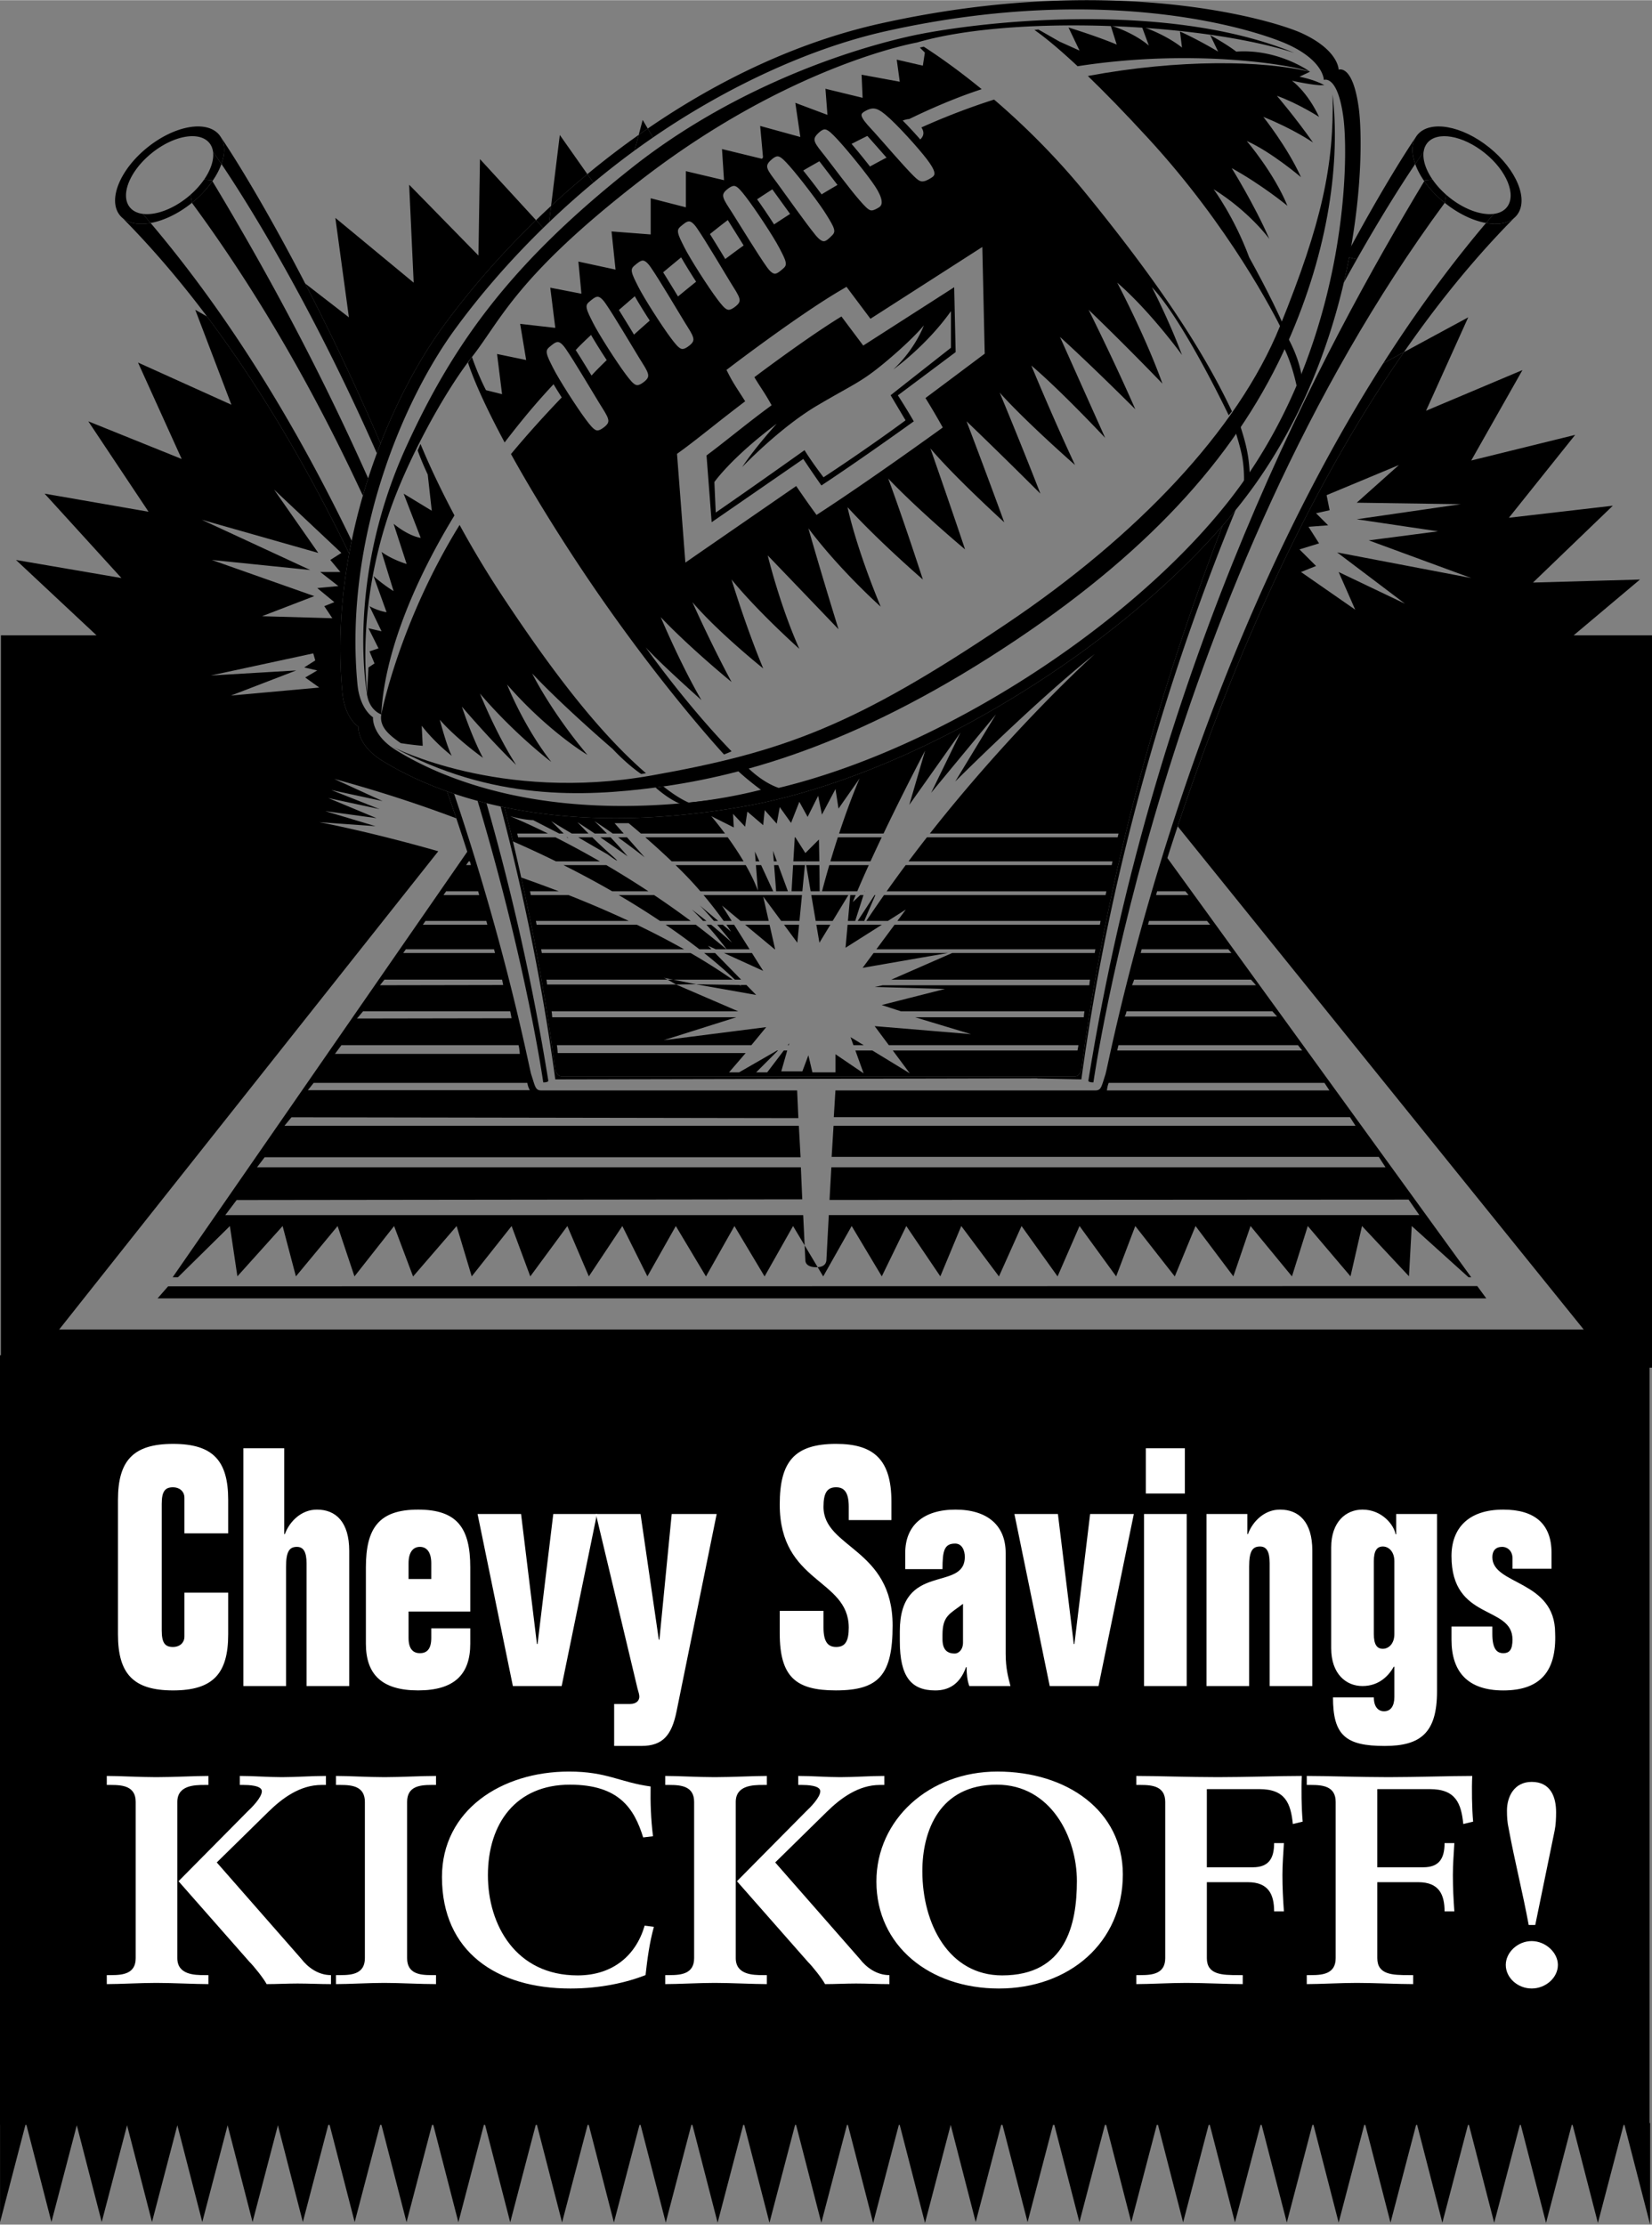
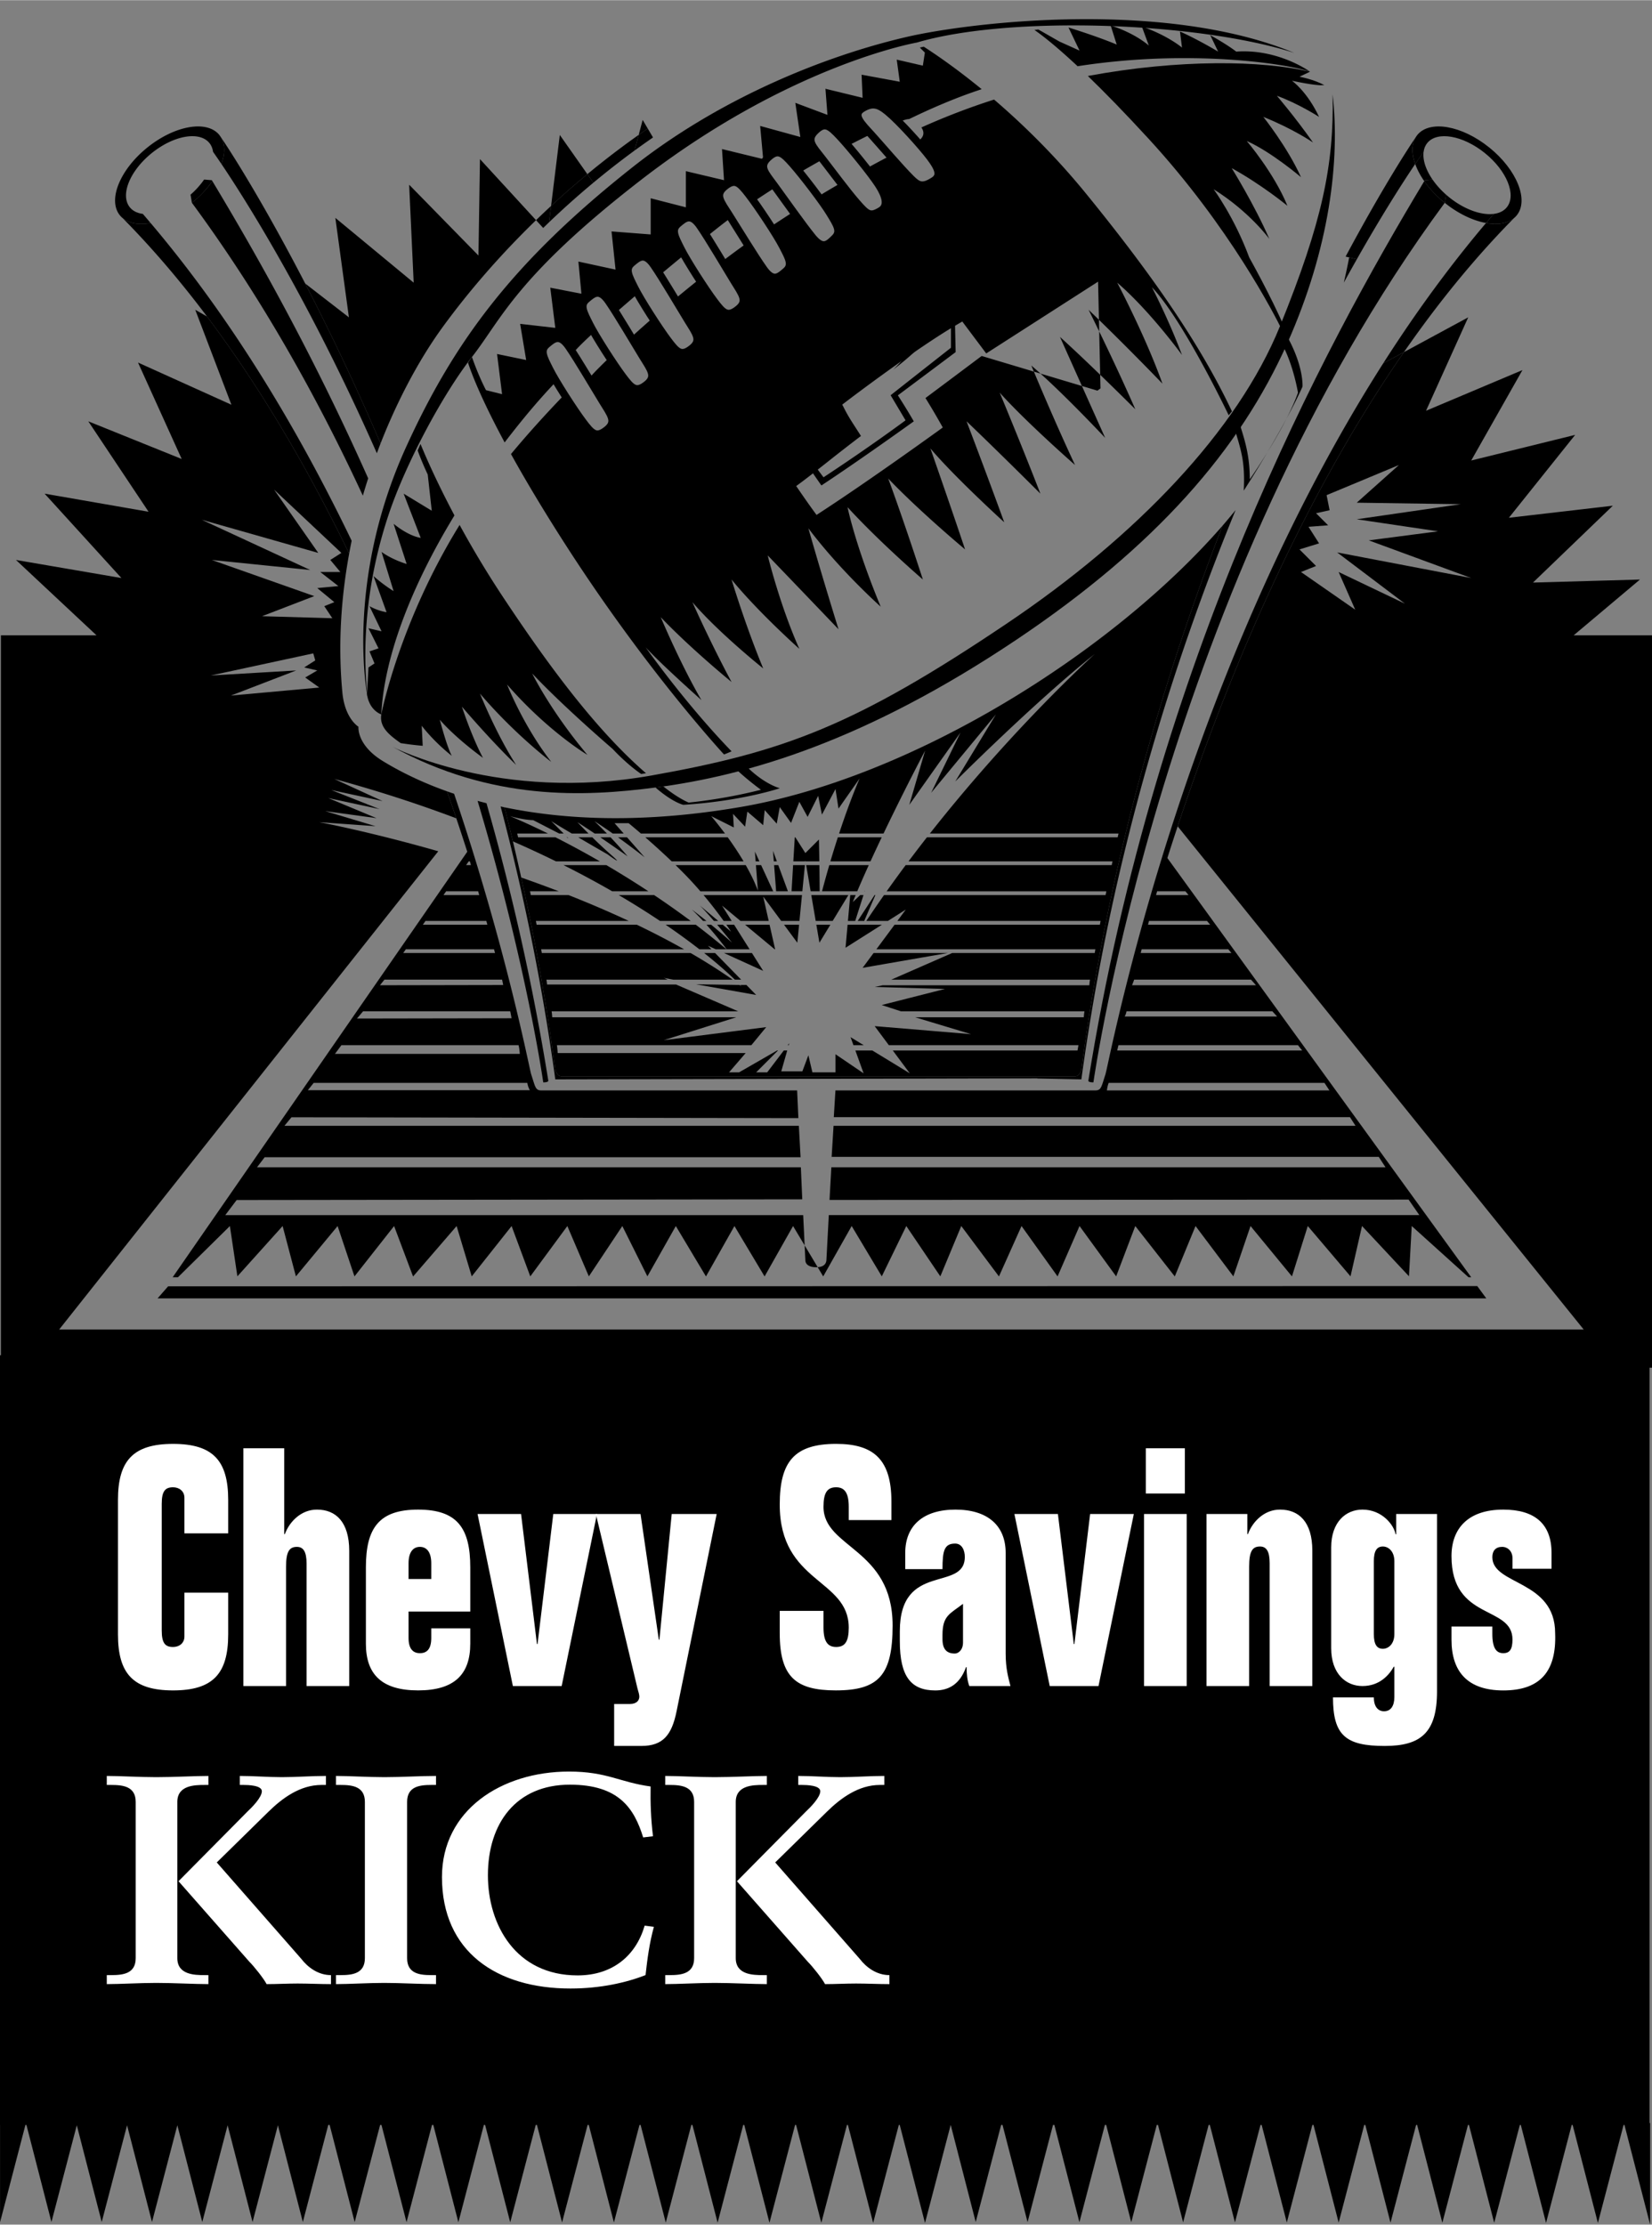
<svg xmlns="http://www.w3.org/2000/svg" width="1857" height="2500" viewBox="0 0 282.729 380.569">
  <rect x="0" y="0" width="282.729" height="380.569" fill="#808080" stroke="none" />
-   <path d="M34.934 30.691l1.316.11.098.162c.687-.984 1.208-1.978 1.549-2.934-.532-.789-1.01-1.481-1.438-2.088.187 1.369-.371 3.075-1.525 4.75zM20.514 36.804zM37.55 23.08c.082.116.174.25.271.393a3.426 3.426 0 0 0-.271-.393zM32.845 34.673l-.238-1.394c-.171.151-.343.302-.525.447-2.608 2.102-5.529 3.11-7.638 2.838.448.517.89 1.038 1.332 1.56 2.215-.397 4.741-1.575 7.069-3.451z" />
  <path d="M25.776 38.125c-.442-.521-.884-1.043-1.332-1.56-.934-.121-1.709-.491-2.227-1.133-1.685-2.091.001-6.244 3.764-9.276 3.764-3.032 8.18-3.795 9.865-1.704.339.421.538.928.614 1.49.428.606.906 1.299 1.438 2.088.623-1.744.639-3.361-.077-4.558a31.437 31.437 0 0 0-.271-.393c-2.105-2.614-7.626-1.66-12.331 2.13s-6.811 8.981-4.706 11.595c.14.173.296.328.464.47 1.116.941 2.834 1.204 4.799.851zM36.349 30.963l-.098-.162-1.316-.11a14.247 14.247 0 0 1-2.328 2.589l.238 1.394a18.302 18.302 0 0 0 3.504-3.711zM244.679 54.112c4.499-5.982 9.309-11.645 14.445-16.838-1.115.941-2.833 1.204-4.799.851-4.974 5.876-9.607 12.05-13.914 18.405a246.427 246.427 0 0 0-3.682 5.602l3.55-1.921a201.087 201.087 0 0 1 4.4-6.099zM242.204 28.03c-.623-1.744-.639-3.361.077-4.558-1.798 2.633-6.261 9.692-11.99 20.399l1.923.454c4.078-7.194 7.557-12.688 9.99-16.295z" />
  <path d="M245.168 30.691l-1.317.11-.097.162c-.688-.984-1.208-1.978-1.55-2.934.532-.789 1.01-1.481 1.438-2.088-.186 1.369.372 3.075 1.526 4.75zM259.588 36.804zM242.552 23.08c-.081.116-.174.25-.271.393a3.19 3.19 0 0 1 .271-.393zM247.258 34.673l.237-1.394c.172.151.344.302.524.447 2.609 2.102 5.529 3.11 7.639 2.838-.447.517-.891 1.038-1.333 1.56-2.214-.397-4.74-1.575-7.067-3.451z" />
  <path d="M254.325 38.125c.442-.521.886-1.043 1.333-1.56.934-.121 1.709-.491 2.227-1.133 1.684-2.091-.001-6.244-3.765-9.276s-8.18-3.795-9.864-1.704c-.339.421-.538.928-.614 1.49-.428.606-.905 1.299-1.438 2.088-.623-1.744-.64-3.361.077-4.558.097-.143.189-.276.271-.393 2.105-2.614 7.627-1.66 12.331 2.13s6.811 8.981 4.705 11.595c-.14.173-.296.328-.464.47-1.115.941-2.833 1.204-4.799.851zM186.271 184.807c11.666-72.398 40.284-125.274 57.483-153.844.902 1.291 2.082 2.565 3.504 3.71-48.096 65.224-60.128 150.478-60.128 150.478-1.031 0-.859-.344-.859-.344z" />
  <path d="M243.754 30.963c.032-.054.064-.109.097-.162l1.317-.11a14.277 14.277 0 0 0 2.327 2.589l-.237 1.394c-1.422-1.145-2.602-2.42-3.504-3.711zM282.314 363.514V231.837H0v131.677h282.314z" />
  <path d="M215.812 363.188h-8.841l4.383 17.009 4.458-17.009zM224.689 363.188h-8.848l4.387 17.022 4.461-17.022zM233.566 363.188h-8.855l4.391 17.036 4.464-17.036zM180.304 363.188h-8.813l4.37 16.953 4.443-16.953zM198.059 363.188h-8.828l4.376 16.981 4.452-16.981zM206.936 363.188h-8.835l4.38 16.995 4.455-16.995zM242.443 363.188h-8.863l4.396 17.05 4.467-17.05zM260.194 363.202l4.401 17.078 4.471-17.065 4.403 17.078 4.471-17.064 4.469 17.34v-17.381H251.32l4.402 17.077 4.472-17.063zM251.32 363.188h-8.87l4.399 17.063 4.471-17.063zM189.182 363.188h-8.821l4.373 16.967 4.448-16.967zM242.446 363.174l-.003.014h.007l-.004-.014zM233.573 363.16l-.007.028h.014l-.007-.028zM224.7 363.147l-.011.041h.022l-.011-.041zM100.652 363.188h-8.841l4.383 17.009 4.458-17.009zM109.529 363.188h-8.848l4.387 17.022 4.461-17.022zM118.406 363.188h-8.856l4.391 17.036 4.465-17.036zM65.144 363.188h-8.813l4.37 16.953 4.443-16.953zM82.898 363.188h-8.827l4.377 16.981 4.45-16.981zM91.775 363.188h-8.834l4.38 16.995 4.454-16.995zM127.283 363.188h-8.863l4.394 17.05 4.469-17.05zM13.142 363.574l4.266 16.554 4.339-16.554 4.266 16.554 4.338-16.554 4.267 16.554 4.338-16.554 4.267 16.554 4.338-16.554 4.267 16.554 4.439-16.94H47.461l-.035-.139-.036.139H4.438l4.365 16.94 4.339-16.554zM145.033 363.202l4.402 17.078 4.471-17.065 4.402 17.078 4.397-16.781 4.282 16.616 4.44-16.94h-8.805l-.036-.139-.036.139h-26.39l4.402 17.077 4.471-17.063z" />
  <path d="M136.16 363.188h-8.87l4.398 17.063 4.472-17.063zM74.021 363.188h-8.82l4.373 16.967 4.447-16.967zM100.666 363.132l-.014.056h.029l-.015-.056zM91.793 363.119l-.018.069h.036l-.018-.069zM4.438 363.188H.009v16.981l4.429-16.981zM199.903 147.981l-.409-.49c-.05.162-.099.327-.148.49h.557zM125.764 167.576h1.079l-4.462-4.555h-1.872c2.572 2.044 4.301 3.631 5.255 4.555zM150.933 158.176h-5.872l-.353 3.943 6.225-3.943zM126.928 168.744c-.12-.087-.243-.171-.363-.258l-7.45-.117 10.296 1.828-1.669-1.711h-1.061c.164.169.247.258.247.258zM145.567 177.416l.496 1.375h1.758l-2.254-1.375zM135.083 178.447l-.261.344h.162l.099-.344zM162.208 163.021h-12.699l-1.879 2.535 14.578-2.535zM130.614 166.072l-1.925-3.051h-4.787l6.712 3.051zM140.239 161.259l1.874-3.083h-2.4l.526 3.083zM136.458 161.259l.301-3.083h-2.58l2.279 3.083zM132.573 162.376h.084l-.951-4.2h-4.192l5.059 4.2zM108.595 25.732l.713-2.686a145.476 145.476 0 0 0-8.785 6.722l1.029 1.462a141.967 141.967 0 0 1 7.043-5.498zM93.97 37.998l.345-2.798c-.872.807-1.73 1.621-2.576 2.44l1.225 1.333c.334-.325.667-.651 1.006-.975zM109.988 20.488l-.679 2.559c.514-.363 1.03-.725 1.55-1.081l-.871-1.478zM95.808 23.066L94.314 35.2a149.723 149.723 0 0 1 6.209-5.432l-4.715-6.702zM91.739 37.64l-9.596-10.448-.258 16.5-11.86-12.117.773 16.758-13.406-11.086 2.321 17.017-7.478-5.785a418.344 418.344 0 0 1 12.896 27.362c3.145-8.037 6.978-14.909 10.652-19.944 4.504-6.173 9.883-12.371 15.956-18.257z" />
  <path d="M111.758 23.492l-.899-1.526c-.52.356-1.036.718-1.55 1.081l-.713 2.686a131.363 131.363 0 0 1 3.162-2.241zM101.552 31.23l-1.029-1.462a149.723 149.723 0 0 0-6.209 5.432l-.345 2.798a145.908 145.908 0 0 1 7.583-6.768zM92.972 185.151c1.031 0 .859-.344.859-.344a408.928 408.928 0 0 0-10.573-47.421 81.68 81.68 0 0 1-1.522-.397c8.404 28.102 11.236 48.162 11.236 48.162zM36.349 30.963c-.903 1.291-2.083 2.565-3.504 3.71 11.807 16.013 21.439 33.232 29.256 50.101.29-1.001.595-1.988.909-2.964-9.49-21.306-19.162-38.389-26.661-50.847zM209.229 89.91c-10.016 25.829-19.533 57.7-24.161 93.179 0 0-.344 1.031-1.031 1.031h-6.499v.367l7.53.148c5.216-38.043 15.634-71.19 26.397-97.398a103.49 103.49 0 0 1-2.236 2.673zM231.426 45.725l.788-1.399-1.312-.31c-.27 1.405-.574 2.843-.915 4.306.487-.888.967-1.753 1.439-2.597zM96.065 184.12c-.688 0-1.031-1.031-1.031-1.031-2.059-15.785-5.087-30.854-8.695-44.996l-.003-.001c-.224-.046-.438-.097-.659-.145 3.836 14.525 7.09 30.144 9.357 46.688l82.503-.172v-.344H96.065v.001zM65.132 75.838a418.213 418.213 0 0 0-12.897-27.36c-6.88-13.296-12.37-22.013-14.414-25.006.716 1.196.7 2.813.077 4.558 2.588 3.837 6.36 9.81 10.778 17.695 4.752 8.481 10.25 19.175 15.822 31.794.209-.562.417-1.126.634-1.679v-.002zM39.691 56.53C35.384 50.174 30.75 44 25.776 38.125c-1.965.354-3.683.091-4.798-.851 5.137 5.193 9.946 10.855 14.445 16.838 9.448 12.563 17.518 26.54 24.336 40.566.134-.734.275-1.466.426-2.192C54.36 80.391 47.57 68.16 39.691 56.53zM227.265 49.649zM142.505 157.532l2.69-4.427h-6.348l.756 4.427h2.902z" />
-   <path d="M232.539 18.425c-1.031-7.562-3.438-6.531-3.438-6.531s.019-3.291-6.188-6.188c-5.157-2.406-32.717-10.491-72.19-1.719-14.24 3.164-27.792 9.687-39.865 17.978l.899 1.526c11.739-8.078 26.141-15.136 39.997-18.215 38.29-8.51 63.806.034 68.808 2.368 6.021 2.81 6.002 6.002 6.002 6.002s2.334-1 3.335 6.336c.482 3.542.645 12.417-1.339 23.48a110.053 110.053 0 0 1-1.296 6.186 105.758 105.758 0 0 1-2.326 8.217c-2.313 7.065-5.584 14.427-10.143 21.497a84.646 84.646 0 0 1-2.236 3.309c-.328.459-.667.919-1.01 1.379-17.133 22.926-53.626 46.743-84.353 51.974-17.602 2.996-31.294 1.966-41.522-.5h-.001c-.234-.057-.461-.116-.692-.174a69.651 69.651 0 0 1-4.092-1.156 66.596 66.596 0 0 1-5.49-2l-.002-.001c-3.026-1.264-5.537-2.597-7.555-3.839-4.335-2.667-4.001-5.669-4.001-5.669s-2.258-1.34-2.667-5.668c-.595-6.295-.38-12.521.411-18.514v-.001a95.226 95.226 0 0 1 1.997-10.49c.257-1.031.528-2.052.813-3.06.433-1.526.897-3.024 1.388-4.491.192-.573.385-1.146.585-1.709l.001-.004c3.232-9.122 7.454-16.906 11.478-22.421 4.279-5.863 9.374-11.751 15.117-17.355l-1.225-1.333c-6.073 5.886-11.452 12.084-15.955 18.256-3.674 5.035-7.507 11.906-10.652 19.942v.002c-.216.553-.424 1.116-.634 1.679a105.71 105.71 0 0 0-2.397 7.255 100.425 100.425 0 0 0-2.342 9.904v.002c-1.39 7.589-1.935 15.628-1.164 23.78.422 4.462 2.75 5.844 2.75 5.844s-.344 3.094 4.125 5.845c2.763 1.7 6.426 3.565 11.042 5.209l.002.001a71.677 71.677 0 0 0 6.743 2.027c.786.195 1.593.383 2.419.561.221.048.436.099.659.145l.003.001c10.246 2.125 23.561 2.815 40.321-.037 29.253-4.979 63.577-26.299 82.568-48.146a99.893 99.893 0 0 0 2.236-2.673 86.876 86.876 0 0 0 3.198-4.184c8.133-11.387 12.77-23.775 15.323-34.731.341-1.463.646-2.9.915-4.306 2.318-12.045 2.158-21.791 1.64-25.59zM115.225 167.576h-.957l1.436.832 3.411-.039-3.89-.793z" />
  <path d="M62.807 118.718a47.19 47.19 0 0 0-.113-1.068c.034.409.072.77.113 1.068zM224.203 12.238s-5.415-3.953-12.634-3.438c0 0-1.354-1.096-4.447-2.814l1.354 2.814s-3.438-2.062-6.531-3.438l.344 2.75s-2.406-2.062-6.875-3.609l1.203 3.266s-2.234-2.062-6.532-3.438l1.031 3.266s-2.75-1.203-8.25-2.922l1.891 3.953-3.438-1.547-3.609-2.062-.674.077c1.278.884 3.636 2.697 7.387 6.205 19.34-3.004 36.03-.379 39.78.937z" />
  <path d="M222.398 13.097l1.805-.859c-8.165-1.921-22.33-2.183-38.025.732 2.799 2.702 6.244 6.217 10.438 10.783 13.798 15.024 21.437 29.901 22.927 32.943.202-.402.31-.629.31-.629-2.321-5.414-6.049-12.032-6.049-12.032-2.578-6.961-6.102-11.688-6.102-11.688 6.188 3.867 9.539 8.508 9.539 8.508-2.578-5.93-6.445-12.117-6.445-12.117 5.156 2.836 9.54 6.445 9.54 6.445-2.321-5.672-6.962-11.086-6.962-11.086 4.125 1.805 9.282 6.188 9.282 6.188-2.32-5.156-6.446-10.313-6.446-10.313 5.156 2.062 8.509 4.383 8.509 4.383-3.094-4.383-6.188-7.992-6.188-7.992 3.61 1.289 7.22 3.609 7.22 3.609-2.062-4.383-4.642-6.188-4.642-6.188 3.61.773 4.899.773 4.899.773.242-.026.451-.026.642-.013-1.766-.995-4.252-1.447-4.252-1.447z" />
  <path d="M172.381 106.601c22.202-14.948 39.446-33.002 46.665-50.791 7.22-17.79 9.282-27.587 9.024-39.705 1.289 11.345-.516 26.298-7.734 42.541-8.112 18.252-22.579 34.825-46.408 50.791-25.782 17.273-45.893 23.204-61.748 25.267-12.276 1.597-27.974 2.32-44.99-6.962 0 0 18.306 9.54 44.345 4.899 22.658-4.038 34.806-8.509 60.846-26.04z" />
  <path d="M100.373 51.153c1.203-1.031 2.234-1.891 3.782.344 1.547 2.234 4.469 7.219 5.844 9.453 1.375 2.234 2.406 3.438.687 4.812-1.826 1.461-2.578.688-4.125-1.375s-4.641-6.875-5.672-8.938-1.719-3.265-.516-4.296m-6.821 7.745c1.203-1.031 2.234-1.891 3.781.344s4.469 7.219 5.844 9.453 2.407 3.438.688 4.813c-1.826 1.46-2.579.688-4.125-1.375-1.547-2.063-4.641-6.876-5.672-8.938s-1.719-3.266-.516-4.297m14.556-13.933c1.204-1.032 2.234-1.892 3.782.344 1.547 2.234 4.468 7.219 5.844 9.453 1.375 2.234 2.406 3.438.688 4.812-1.825 1.461-2.578.688-4.125-1.375-1.547-2.062-4.641-6.875-5.672-8.938s-1.72-3.264-.517-4.296m7.907-6.704c1.203-1.031 2.234-1.891 3.781.344s4.469 7.22 5.844 9.454 2.407 3.438.688 4.812c-1.825 1.461-2.578.688-4.125-1.374s-4.641-6.876-5.672-8.938-1.72-3.267-.516-4.298m18.506 8.094c-1.188 1.05-2.206 1.925-3.786-.285-1.581-2.211-4.579-7.15-5.987-9.363-1.409-2.214-2.459-3.4-.761-4.802 1.803-1.488 2.567-.727 4.146 1.312 1.579 2.039 4.745 6.804 5.808 8.851 1.061 2.046 1.767 3.238.58 4.287m8.373-5.679c-1.114 1.126-2.072 2.067-3.797-.033-1.725-2.101-5.045-6.829-6.599-8.943-1.553-2.114-2.68-3.229-1.079-4.74 1.7-1.604 2.513-.896 4.224 1.033 1.71 1.929 5.188 6.472 6.386 8.443 1.196 1.971 1.98 3.113.865 4.24m7.84-4.649c-1.812 1.108-2.341.675-4.125-1.375s-4.301-5.479-5.914-7.549c-1.614-2.068-2.771-3.15-1.215-4.707 1.653-1.653 2.486-.968 4.252.911 1.765 1.879 5.371 6.321 6.623 8.257 1.253 1.936 1.732 3.636.379 4.463m9.11-5.156c-1.973 1.294-2.75.859-3.952-.344-1.922-1.922-4.946-5.497-6.707-7.442-1.763-1.944-3.458-3.492-1.559-4.604 1.733-1.017 2.765-.673 4.307.596 1.992 1.637 5.822 5.908 7.215 7.747 1.391 1.837 2.021 3.177.696 4.047" fill="none" stroke="#000" stroke-width="1.3" stroke-linecap="round" stroke-linejoin="round" />
  <path d="M68.574 127.111c.677.104 2.224.33 3.771.459l-.172-3.438s1.891 2.578 5.157 5.157c0 0-.688-1.031-2.062-6.188 0 0 2.234 2.75 7.391 6.532 0 0-1.718-3.094-3.609-8.767 0 0 4.812 5.673 9.281 9.97-3.438-5.329-6.188-12.204-6.188-12.204 6.016 7.047 12.204 11.688 12.204 11.688-4.812-6.188-7.563-13.235-7.563-13.235 7.047 8.078 13.75 12.032 13.75 12.032-6.359-7.563-9.453-13.923-9.453-13.923 5.328 5.672 13.751 12.892 13.751 12.892 2.75 2.922 4.898 4.297 4.898 4.297.281-.04.555-.081.827-.122-8.355-7.233-16.426-18.008-24.46-30.13a168.352 168.352 0 0 1-7.439-12.348c-10.391 16.814-13.401 32.415-13.401 32.415-.377 2.253 1.554 3.654 3.317 4.913z" />
-   <path d="M71.969 75.927a36.69 36.69 0 0 0-.483 1.11s.516 1.547 1.719 4.125l.688 6.188-4.812-2.922 2.922 7.562s-1.891-.172-4.641-2.406l2.234 6.875s-2.406-.688-4.297-2.062l2.062 6.703s-1.719-1.031-3.438-2.578l2.234 6.188s-1.375-.172-2.922-1.031l2.063 4.297-2.234-.516 1.719 3.438-1.547.516.86 2.062-1.031.688-.258 4.555c.387 2.836 2.449 3.48 2.449 3.48.447-9.327 4.762-21.321 12.522-34.046-3.191-6.007-5.106-10.499-5.809-12.226zM210.839 70.349c-5.34-11.321-13.431-23.072-24.88-37.142-5.429-6.672-11.004-12.07-15.829-16.201a117.415 117.415 0 0 0-12.441 4.771c.563.837.506 1.629-.693 2.463.891 1.012 1.67 1.943 2.152 2.582 1.392 1.838 2.021 3.179.696 4.048-1.973 1.294-2.75.859-3.952-.344-1.005-1.004-2.311-2.46-3.579-3.899a186.368 186.368 0 0 0-3.998 2.148c.852 1.094 1.597 2.101 2.041 2.788 1.253 1.937 1.731 3.636.379 4.463-1.812 1.108-2.341.675-4.125-1.375-.807-.926-1.761-2.134-2.715-3.37a230.857 230.857 0 0 0-3.846 2.283c.827 1.127 1.551 2.165 1.979 2.871 1.196 1.971 1.98 3.113.865 4.24-1.114 1.126-2.072 2.067-3.797-.033-.854-1.04-2.1-2.725-3.328-4.418a211.11 211.11 0 0 0-3.832 2.503c.842 1.312 1.585 2.535 2.002 3.339 1.062 2.047 1.769 3.239.581 4.288-1.188 1.05-2.206 1.925-3.786-.285-.761-1.064-1.851-2.762-2.934-4.483-.609.436-1.217.874-1.817 1.315-.807.595-1.601 1.189-2.383 1.783.795 1.317 1.525 2.538 2.039 3.374 1.375 2.234 2.407 3.438.688 4.812-1.825 1.461-2.578.688-4.125-1.374-.663-.884-1.609-2.272-2.556-3.733a229.855 229.855 0 0 0-4.115 3.355c.857 1.419 1.653 2.751 2.203 3.644 1.375 2.234 2.406 3.438.688 4.812-1.825 1.461-2.578.688-4.125-1.375-.674-.898-1.641-2.319-2.604-3.807a230.367 230.367 0 0 0-3.677 3.274c.772 1.282 1.482 2.466 1.984 3.282 1.375 2.234 2.406 3.438.687 4.812-1.826 1.461-2.578.688-4.125-1.375-.59-.787-1.408-1.977-2.249-3.261-1.493 1.436-2.498 2.462-2.908 2.917a9.2 9.2 0 0 1-.646.649c.938 1.552 1.823 3.035 2.418 4.002 1.375 2.234 2.407 3.438.688 4.813-1.826 1.46-2.579.688-4.125-1.375-.799-1.066-2.011-2.867-3.139-4.643-3.358 3.483-6.433 6.9-9.148 10.167 2.303 4.158 5.282 9.193 9.129 15.192 12.53 19.541 24.407 32.991 27.329 36.206.871-.332 1.29-.54 1.29-.54-7.992-8.251-14.696-17.79-14.696-17.79 2.578 2.836 9.54 9.023 9.54 9.023-3.609-6.188-6.961-14.18-6.961-14.18 5.157 5.414 12.118 11.086 12.118 11.086-3.609-6.703-6.703-13.664-6.703-13.664 4.383 5.156 12.118 11.344 12.118 11.344-3.094-7.477-5.415-15.212-5.415-15.212 4.641 5.673 11.602 11.86 11.602 11.86-3.351-7.477-5.414-15.985-5.414-15.985 6.445 6.704 12.118 12.634 12.118 12.634-3.352-10.829-5.157-17.274-5.157-17.274 5.415 7.219 12.375 13.407 12.375 13.407-4.383-10.571-5.672-17.017-5.672-17.017 5.414 5.93 12.891 12.375 12.891 12.375-3.609-11.086-5.93-17.273-5.93-17.273 5.414 5.672 13.148 12.117 13.148 12.117-2.32-6.961-5.93-17.273-5.93-17.273 4.125 4.898 12.634 12.633 12.634 12.633-3.095-8.508-6.446-17.274-6.446-17.274 5.931 5.673 12.634 12.376 12.634 12.376-3.094-7.992-6.961-17.274-6.961-17.274 4.641 5.156 12.891 12.376 12.891 12.376-3.867-8.251-7.477-17.017-7.477-17.017 5.156 4.383 12.633 12.375 12.633 12.375a28081.65 28081.65 0 0 1-7.734-17.273c5.414 4.898 12.892 12.375 12.892 12.375-3.61-8.25-7.993-17.016-7.993-17.016 6.703 6.445 12.634 12.633 12.634 12.633-2.836-7.992-7.735-17.274-7.735-17.274 5.673 4.899 11.087 12.376 11.087 12.376-2.32-6.188-5.156-11.602-5.156-11.602 5.414 5.672 13.148 21.914 13.148 21.914.186-.219.371-.443.556-.669zm-42.832-9.476l-5.71 4.277-3.91 2.92c.868 1.4 1.674 2.756 2.397 4.036l.566 1.004-.934.675c-.112.081-11.294 8.159-19.645 13.613l-1.027.671-.721-.992c-.012-.017-1.109-1.528-2.758-3.95l-17.12 11.813-1.849 1.287-.172-2.247-1.204-15.641-.055-.721.586-.424c1.528-1.104 3.459-2.626 5.504-4.237a331.457 331.457 0 0 1 5.577-4.329 97.54 97.54 0 0 0-.787-1.231c-.678-1.045-1.378-2.126-1.919-3.176l-.495-.962.86-.654c.473-.36 11.66-8.861 18.693-12.979 0 0 .993-.581.99-.584l.689.92 3.409 4.545 17.215-11.044s1.934-1.239 1.929-1.237l.052 2.297.344 15.297s.015.663.025.655l-.53.398z" />
+   <path d="M71.969 75.927a36.69 36.69 0 0 0-.483 1.11s.516 1.547 1.719 4.125l.688 6.188-4.812-2.922 2.922 7.562s-1.891-.172-4.641-2.406l2.234 6.875s-2.406-.688-4.297-2.062l2.062 6.703s-1.719-1.031-3.438-2.578l2.234 6.188s-1.375-.172-2.922-1.031l2.063 4.297-2.234-.516 1.719 3.438-1.547.516.86 2.062-1.031.688-.258 4.555c.387 2.836 2.449 3.48 2.449 3.48.447-9.327 4.762-21.321 12.522-34.046-3.191-6.007-5.106-10.499-5.809-12.226zM210.839 70.349c-5.34-11.321-13.431-23.072-24.88-37.142-5.429-6.672-11.004-12.07-15.829-16.201a117.415 117.415 0 0 0-12.441 4.771c.563.837.506 1.629-.693 2.463.891 1.012 1.67 1.943 2.152 2.582 1.392 1.838 2.021 3.179.696 4.048-1.973 1.294-2.75.859-3.952-.344-1.005-1.004-2.311-2.46-3.579-3.899a186.368 186.368 0 0 0-3.998 2.148c.852 1.094 1.597 2.101 2.041 2.788 1.253 1.937 1.731 3.636.379 4.463-1.812 1.108-2.341.675-4.125-1.375-.807-.926-1.761-2.134-2.715-3.37a230.857 230.857 0 0 0-3.846 2.283c.827 1.127 1.551 2.165 1.979 2.871 1.196 1.971 1.98 3.113.865 4.24-1.114 1.126-2.072 2.067-3.797-.033-.854-1.04-2.1-2.725-3.328-4.418a211.11 211.11 0 0 0-3.832 2.503c.842 1.312 1.585 2.535 2.002 3.339 1.062 2.047 1.769 3.239.581 4.288-1.188 1.05-2.206 1.925-3.786-.285-.761-1.064-1.851-2.762-2.934-4.483-.609.436-1.217.874-1.817 1.315-.807.595-1.601 1.189-2.383 1.783.795 1.317 1.525 2.538 2.039 3.374 1.375 2.234 2.407 3.438.688 4.812-1.825 1.461-2.578.688-4.125-1.374-.663-.884-1.609-2.272-2.556-3.733a229.855 229.855 0 0 0-4.115 3.355c.857 1.419 1.653 2.751 2.203 3.644 1.375 2.234 2.406 3.438.688 4.812-1.825 1.461-2.578.688-4.125-1.375-.674-.898-1.641-2.319-2.604-3.807a230.367 230.367 0 0 0-3.677 3.274c.772 1.282 1.482 2.466 1.984 3.282 1.375 2.234 2.406 3.438.687 4.812-1.826 1.461-2.578.688-4.125-1.375-.59-.787-1.408-1.977-2.249-3.261-1.493 1.436-2.498 2.462-2.908 2.917a9.2 9.2 0 0 1-.646.649c.938 1.552 1.823 3.035 2.418 4.002 1.375 2.234 2.407 3.438.688 4.813-1.826 1.46-2.579.688-4.125-1.375-.799-1.066-2.011-2.867-3.139-4.643-3.358 3.483-6.433 6.9-9.148 10.167 2.303 4.158 5.282 9.193 9.129 15.192 12.53 19.541 24.407 32.991 27.329 36.206.871-.332 1.29-.54 1.29-.54-7.992-8.251-14.696-17.79-14.696-17.79 2.578 2.836 9.54 9.023 9.54 9.023-3.609-6.188-6.961-14.18-6.961-14.18 5.157 5.414 12.118 11.086 12.118 11.086-3.609-6.703-6.703-13.664-6.703-13.664 4.383 5.156 12.118 11.344 12.118 11.344-3.094-7.477-5.415-15.212-5.415-15.212 4.641 5.673 11.602 11.86 11.602 11.86-3.351-7.477-5.414-15.985-5.414-15.985 6.445 6.704 12.118 12.634 12.118 12.634-3.352-10.829-5.157-17.274-5.157-17.274 5.415 7.219 12.375 13.407 12.375 13.407-4.383-10.571-5.672-17.017-5.672-17.017 5.414 5.93 12.891 12.375 12.891 12.375-3.609-11.086-5.93-17.273-5.93-17.273 5.414 5.672 13.148 12.117 13.148 12.117-2.32-6.961-5.93-17.273-5.93-17.273 4.125 4.898 12.634 12.633 12.634 12.633-3.095-8.508-6.446-17.274-6.446-17.274 5.931 5.673 12.634 12.376 12.634 12.376-3.094-7.992-6.961-17.274-6.961-17.274 4.641 5.156 12.891 12.376 12.891 12.376-3.867-8.251-7.477-17.017-7.477-17.017 5.156 4.383 12.633 12.375 12.633 12.375a28081.65 28081.65 0 0 1-7.734-17.273c5.414 4.898 12.892 12.375 12.892 12.375-3.61-8.25-7.993-17.016-7.993-17.016 6.703 6.445 12.634 12.633 12.634 12.633-2.836-7.992-7.735-17.274-7.735-17.274 5.673 4.899 11.087 12.376 11.087 12.376-2.32-6.188-5.156-11.602-5.156-11.602 5.414 5.672 13.148 21.914 13.148 21.914.186-.219.371-.443.556-.669zm-42.832-9.476l-5.71 4.277-3.91 2.92c.868 1.4 1.674 2.756 2.397 4.036l.566 1.004-.934.675c-.112.081-11.294 8.159-19.645 13.613l-1.027.671-.721-.992c-.012-.017-1.109-1.528-2.758-3.95c1.528-1.104 3.459-2.626 5.504-4.237a331.457 331.457 0 0 1 5.577-4.329 97.54 97.54 0 0 0-.787-1.231c-.678-1.045-1.378-2.126-1.919-3.176l-.495-.962.86-.654c.473-.36 11.66-8.861 18.693-12.979 0 0 .993-.581.99-.584l.689.92 3.409 4.545 17.215-11.044s1.934-1.239 1.929-1.237l.052 2.297.344 15.297s.015.663.025.655l-.53.398z" />
  <path d="M95.199 65.218a33.952 33.952 0 0 1-1.131-2.023c-1.031-2.062-1.719-3.266-.516-4.297s2.234-1.891 3.781.344c.226.325.481.713.755 1.138.125-.15.254-.302.394-.461.592-.671 1.698-1.745 3.16-3.09a28.704 28.704 0 0 1-.754-1.379c-1.031-2.062-1.719-3.266-.516-4.297s2.234-1.891 3.782.344c.361.521.798 1.195 1.271 1.946a387.596 387.596 0 0 1 3.717-3.214 23.53 23.53 0 0 1-.52-.967c-1.031-2.062-1.718-3.266-.516-4.297 1.204-1.032 2.234-1.892 3.782.344.316.456.691 1.032 1.098 1.672a524.498 524.498 0 0 1 4.098-3.393 23.632 23.632 0 0 1-.555-1.03c-1.031-2.062-1.719-3.266-.516-4.297 1.203-1.031 2.234-1.891 3.781.344.34.492.75 1.122 1.192 1.821.7-.561 1.393-1.112 2.073-1.649a89.118 89.118 0 0 1 2.019-1.543c-.118-.188-.23-.367-.333-.527-1.409-2.214-2.459-3.4-.761-4.802 1.803-1.488 2.567-.727 4.146 1.312.262.338.569.756.901 1.218a135.964 135.964 0 0 1 3.699-2.415l-.233-.319c-1.553-2.114-2.68-3.229-1.079-4.74 1.7-1.604 2.513-.896 4.224 1.033.354.397.784.911 1.252 1.486a181.38 181.38 0 0 1 3.908-2.237 10.52 10.52 0 0 1-.107-.139c-1.614-2.068-2.771-3.15-1.215-4.707 1.653-1.653 2.486-.968 4.252.911.395.42.883.973 1.415 1.592a151.393 151.393 0 0 1 3.896-1.968c-1.709-1.872-3.267-3.368-1.418-4.451 1.733-1.017 2.765-.672 4.307.596.532.437 1.196 1.064 1.909 1.78.693-.276 1.236-.504 1.749-.513 3.637-1.763 7.191-3.284 10.602-4.496a88.257 88.257 0 0 1 1.815-.617c-4.368-3.576-7.934-6.002-9.911-7.271-.23.051-.454.103-.67.153l.859.859-.344 2.234-4.469-1.031.516 3.781-6.531-1.203.172 3.953-6.359-1.547.344 4.469-5.5-2.062.859 5.845-6.875-1.892.516 5.673-7.047-1.719.344 5.328-6.531-1.547v6.188l-6.016-1.547v6.188l-6.703-.516.688 6.531-6.36-1.375.516 5.501-5.328-1.032.859 6.876-6.016-.688 1.032 6.188-4.984-1.031.859 6.875-2.75-.688s-1.203-2.234-2.406-5.672c0 0-.251.354-.672.969.482 1.504 2.054 5.812 6.268 13.642a160.86 160.86 0 0 1 3.687-4.642 116.974 116.974 0 0 1 5.145-5.803z" />
  <path d="M156.911 7.253s-21.71 3.762-47.267 23.548c-21.313 16.5-23.892 23.892-28.876 30.251s-11.344 18.22-14.266 26.985-4.813 19.595-3.609 31.11c0 0-3.954-19.509 6.617-42.712 8.224-18.053 18.305-31.713 38.76-47.869 15.012-11.859 32.948-19.029 46.837-22.259 11.086-2.578 44.217-6.445 66.389 2.707-16.501-5.284-48.728-6.444-64.585-1.761zM127.648 130.965c-.571.202-1.137.394-1.695.576 1.881 1.815 4.274 3.549 4.274 3.549-6.575 1.676-12.376 2.191-12.376 2.191-1.545-.687-3.082-1.771-4.322-2.763a37.73 37.73 0 0 1-1.35.185c2.964 2.578 4.77 2.965 4.77 2.965 10.056-.645 16.501-2.836 16.501-2.836-3.222-1.031-5.802-3.867-5.802-3.867zM220.142 71.663c1.021-1.89 1.988-3.792 2.772-5.54 0 0 .258-3.352-2.578-8.508 0 0-.257.608-.718 1.614 1.803 3.515 2.522 7.925 2.522 7.925-.502 1.419-1.209 2.967-1.998 4.509zM212.343 73.083l.086-1.178c-.367.496-.739.979-1.117 1.436 1.031 3.609 1.805 5.415 1.547 10.571 0 0 1.833-2.82 4.061-6.579-1.666 2.702-3.029 4.646-3.029 4.646-.001-3.867-.775-6.446-1.548-8.896z" />
  <path d="M216.919 77.333c1.042-1.689 2.201-3.676 3.223-5.671a167.3 167.3 0 0 1-3.223 5.671zM129.324 147.336h.643l-.771-1.675.128 1.675zM132.431 147.336h.525l-.666-1.804.141 1.804zM137.973 147.981l.764 4.479h1.542a470.697 470.697 0 0 0-.045-4.479h-2.261zM148.017 152.364l-.104.096h.072l.032-.096zM150.9 143.222h-7.506a164.915 164.915 0 0 0-1.276 4.114h6.86a315.382 315.382 0 0 1 1.922-4.114zM141.928 147.981a170.963 170.963 0 0 0-1.243 4.479h6.026a186.622 186.622 0 0 1 1.974-4.479h-6.757zM147.226 153.105l-1.271 1.193s.155-.4.485-1.193h-.927l-.395 4.427h1.244l1.417-4.427h-.553zM149.679 153.105l-2.89 4.427h1.116l1.909-4.427h-.135zM137.833 145.918l-1.716-2.696h-.097l-.245 4.114h2.041l.017-.172.029.172h2.362c-.034-2.199-.07-3.738-.07-3.738l-2.321 2.32zM132.481 147.981l.35 4.479h2.017l-1.654-4.479h-.713zM137.753 147.981h-2.017l-.266 4.479h1.846l.437-4.479zM113.909 158.176a114.333 114.333 0 0 1 5.779 4.2h2.062l-.59-.602 1.324.602h1.839a126.588 126.588 0 0 0-5.254-4.2h-5.16zM123.692 158.176h-.955c1.381 1.624 2.548 3.083 2.548 3.083a98.528 98.528 0 0 0-3.583-3.083h-.794a67.286 67.286 0 0 1 3.455 4.2h3.921l-2.649-4.2h-1.329c.521.745.809 1.192.809 1.192l-1.423-1.192zM125.227 157.532l-1.66-2.632 3.171 2.632h4.822l-.946-4.179 3.088 4.179h3.119l.432-4.427h-16.842a74.265 74.265 0 0 1 3.438 4.427h1.378zM105.888 153.105a140.458 140.458 0 0 1 7.067 4.427h5.259a148.644 148.644 0 0 0-6.269-4.427h-6.057zM118.41 155.587a39.836 39.836 0 0 1 1.911 1.944h.589c-1.501-1.207-2.5-1.944-2.5-1.944zM119.785 154.9c.704.703 1.566 1.667 2.399 2.632h.739l-3.138-2.632zM127.259 147.336a55.084 55.084 0 0 0-2.716-4.114h-14.107a134.08 134.08 0 0 1 4.521 4.114h12.302z" />
  <path d="M126.66 138.055c-16.762 2.854-30.078 2.161-40.324.036a394.09 394.09 0 0 1 1.445 5.829 183.582 183.582 0 0 1 7.365 3.416h7.515a159.105 159.105 0 0 0-7.598-4.114H88.67l-.153-.645h5.257a120.49 120.49 0 0 0-6.475-2.976c2.407.688 3.954.688 3.954.688l4.449 2.288h.761l-2.116-2.116c1.038.643 2.275 1.385 3.512 2.116h2.859c-1.126-1.123-1.902-1.944-1.902-1.944.953.606 1.972 1.278 2.962 1.944h2.091c-1.23-1.265-2.13-2.116-2.13-2.116a78.958 78.958 0 0 1 3.126 2.116h1.875l-1.564-1.772h2.406s.832.676 2.108 1.772h14.381c-1.339-1.804-2.353-2.976-2.353-2.976l3.867 1.934-.129-2.32 2.062 2.191.387-2.578 2.708 2.32.258-2.578 2.062 2.32.516-2.836 1.934 2.707 1.417-3.609 1.418 2.578 1.805-3.609.644 3.223 2.321-4.383.516 3.352 3.609-5.156c-1.333 3.123-2.516 6.405-3.509 9.421h7.603a451.379 451.379 0 0 1 7.121-14.19l-2.707 9.281 8.766-12.376-5.027 10.313 11.087-13.407-6.962 11.474s13.665-13.665 23.849-21.786c-3.425 3.132-15.566 14.662-28.191 30.691h32.284l-.143.645h-32.647a253.807 253.807 0 0 0-3.151 4.114h34.912l-.137.645h-35.26a236.457 236.457 0 0 0-3.255 4.479h37.597l-.128.645h-37.92a218.698 218.698 0 0 0-3.032 4.427h3.688l3.07-1.944-1.441 1.944h34.779l-.122.645h-35.135l-3.114 4.2h37.479l-.115.645h-24.398l-10.411 4.555h34.004c-.037.214-.075.43-.112.957H151.07l-1.375.289 12.031.344-10.828 2.75 3.297 1.074H185.6a7.736 7.736 0 0 0-.112 1.02h-28.873l9.578 2.891-16.5-1.375 2.432 3.266h32.445l-.163.903h-31.61l2.912 3.91-6.408-3.91h-2.91l1.412 3.91-4.812-3.267v3.095h-3.954l-.688-2.922-1.031 2.75h-3.609l1.019-3.566h-.589l-2.836 3.738h-1.891l3.738-3.738h-.159l-6.502 3.738h-1.719l2.845-3.301h-32.17c-.046-.742-.092-1.04-.138-1.341h33.278l2.544-3.094-17.532 2.234 12.414-3.922H94.507c-.034-.591-.069-.806-.103-1.02h31.929l-10.629-4.582h-22.08c-.036-.402-.072-.619-.107-.832h20.751l-.67-.301 1.628.301h10.165a101.676 101.676 0 0 0-7.194-4.555h-25.47l-.115-.645h24.458a136.38 136.38 0 0 0-8.092-4.2h-17.14l-.123-.645h15.901a181.792 181.792 0 0 0-10.322-4.427h-6.451l-.133-.645h4.927a224.881 224.881 0 0 0-6.431-2.356 376.192 376.192 0 0 1 5.828 32.984s.344 1.031 1.031 1.031h81.472v.367l.011-.001v-.366h6.488c.688 0 1.031-1.031 1.031-1.031 4.628-35.479 14.146-67.35 24.161-93.179-18.991 21.847-53.315 43.167-82.568 48.146z" />
  <path d="M107.41 146.477a67.254 67.254 0 0 0-2.921-3.255h-1.759a285.22 285.22 0 0 1 4.68 3.255zM103.972 146.133s3.266 2.406.516 0a76.694 76.694 0 0 1-3.119-2.911h-2.417a520.14 520.14 0 0 0 5.02 2.911zM110.332 146.649l-3.023-3.427h-1.543c2.492 1.799 4.566 3.427 4.566 3.427zM97.269 143.383l-.162-.161h-.152l.314.161zM96.442 147.981a166.813 166.813 0 0 1 8.337 4.479h6.196a163.237 163.237 0 0 0-7.205-4.479h-7.328zM117.551 149.915a62.116 62.116 0 0 1 2.314 2.546h12.46l-2.062-4.479h-.89l.338 4.383c-.528-1.459-1.271-2.951-2.086-4.383h-12.002c.651.633 1.3 1.281 1.928 1.933zM124.426 162.462l-.064-.086h-.039l.103.086zM158.906 63.693l4.646-3.479-.25-11.104-14.654 9.4s-.907.582-.912.582l-.647-.863-3.083-4.11c-5.183 3.158-12.493 8.581-14.899 10.386.352.596.747 1.21 1.137 1.812.449.692.913 1.408 1.304 2.092l.51.894-.827.613c-1.953 1.449-3.913 2.995-5.81 4.489-1.635 1.29-3.19 2.516-4.504 3.487l.878 11.421 14.718-10.155.963-.665.655.975a182.217 182.217 0 0 0 2.448 3.558c6.048-3.993 13.364-9.211 15.812-10.968a109.424 109.424 0 0 0-2.15-3.544s-.572-.907-.579-.902l.86-.643 4.384-3.276zm-3.927 8.191s-5.917 4.409-14.038 9.746c0 0-1.973-2.553-3.249-4.641 0 0-7.309 5.221-15.199 10.673l-.232-5.221s2.9-4.177 10.674-9.978c0 0-3.713 4.061-5.917 7.426 0 0 6.381-6.729 12.878-10.558 6.496-3.829 7.541-3.945 12.065-7.773 4.524-3.829 6.148-5.917 6.148-5.917s-1.392 3.944-5.221 7.541c0 0 5.686-4.061 9.862-9.978v6.265s-5.917 4.641-10.326 8.121l2.555 4.294z" />
  <path d="M269.326 108.664l11.34-9.54-18.306.516 13.665-13.148-17.79 2.062 11.344-14.181-17.789 4.384 8.766-15.47-16.501 6.961 7.22-15.984-10.995 5.947c-17.983 25.896-30.562 56.552-38.728 81.137l69.488 86.086H10.125l64.881-81.823c-11.838-3.387-20.364-4.977-20.364-4.977l9.625.688-8.594-2.578 8.766 1.203-8.25-3.438 8.766 1.891-8.25-3.266 8.766 1.891-8.25-3.781c7.651 2.079 14.594 4.362 20.872 6.734a427.04 427.04 0 0 0-1.58-4.619c-4.616-1.644-8.279-3.509-11.042-5.209-4.469-2.751-4.125-5.845-4.125-5.845s-2.328-1.382-2.75-5.844c-.771-8.152-.227-16.191 1.164-23.78-6.818-14.026-14.887-28.004-24.336-40.568l-2.008-1.138 6.188 16.242-15.985-7.219 7.477 16.501-15.985-6.446 10.313 15.47-17.79-3.094 13.148 14.438-18.048-3.095 13.781 12.892H.156v125.302h282.573V108.664h-13.403zm-28.881-5.414l-11.344-5.415 2.836 6.446-9.281-6.446 2.578-1.031-2.836-2.836 3.352-1.031-1.805-2.836 3.352-.258-2.062-2.062 2.32-.516-.516-2.578 12.375-5.156-7.218 6.445 17.789.258-17.789 2.578 13.922 2.062-11.859 1.547 17.531 6.445-22.946-4.383 11.601 8.767zM39.517 118.976l11.173-4.297-14.61.859 17.532-3.781.343 1.203-1.891 1.203 2.234.516-2.062 1.203 2.406 1.719-15.125 1.375zM54.47 94.569l-7.563-10.828 11.516 10.828-1.891 1.203 1.719 2.062h-3.438l3.094 2.406-3.609.344 2.922 2.407-1.719.688 1.375 2.062-12.032-.344 8.938-3.438-17.532-6.187 16.845 1.719-18.563-8.594 19.938 5.672z" />
  <path d="M199.788 146.769c8.071-25.382 21.16-58.724 40.491-86.559l-3.55 1.921c-33.389 52.288-45.83 114.087-47.388 121.031l-.149.613c-.688 2.062-.688 2.75-1.719 2.75H142.98l-.282 4.577h88.34l.951 1.481h-89.332l-.326 5.311h93.633l1.15 1.779H142.28l-.312 5.591 99.104-.059 1.838 2.654H141.844l-.401 7.541c0 .805-.46 1.302-1.506 1.363l.95 1.587 4.872-8.622 5.154 8.612 4.193-8.612 5.826 8.612 3.584-8.612 6.448 8.626 3.865-8.626 6.167 8.62 3.759-8.62 6.268 8.614 3.272-8.614 6.761 8.626 3.552-8.626 6.475 8.612 2.936-8.612 7.091 8.618 2.707-8.618 7.314 8.61 1.967-8.61 8.039 8.597.47-8.597 9.721 8.766h.463l-52.003-71.725zm-1.755 5.691h4.846l.537.645h-5.563l.18-.645zm-1.388 5.072h9.93l.537.645h-10.638c.056-.216.113-.43.171-.645zm-1.257 4.844h14.828l.537.645h-15.528l.163-.645zm-1.291 5.2h20.008l.85.957H193.74c-.001 0 .304-.742.357-.957zm-1.302 5.414h24.962l.809.895H192.49c.249-.516.253-.679.305-.895zm-1.378 5.801h30.724l.72.903H191.2l.217-.903zm-1.98 7.74c.104-.744.205-1.002.307-1.294h36.93l.849 1.294h-38.086zM38.556 207.861l1.945-2.582 96.801-.118-.241-5.486H43.99l1.303-1.717h91.721l-.297-5.373H48.678l1.203-1.461 86.755.142-.213-4.739H92.628c-1.031 0-1.031-.688-1.719-2.75-.324-.973-4.087-21.044-13.195-48.005a64.299 64.299 0 0 1-1.199-.412c1.238 3.555 2.39 7.01 3.456 10.332l-50.423 72.805h.902l8.895-8.766 1.281 8.606 7.743-8.606 2.273 8.612 7.138-8.612 2.885 8.616 6.783-8.616 3.248 8.631 7.452-8.631 2.585 8.612 6.825-8.612 3.197 8.614 6.342-8.614 3.681 8.612 5.73-8.612 4.289 8.608 4.865-8.608 5.16 8.622 4.872-8.622 5.16 8.622 4.873-8.622 1.983 3.313-.251-5.183H38.556zm41.665-60.525h.195l.177.645h-.824l.452-.645zm-3.868 5.124h5.482l.179.645h-6.112l.451-.645zm-3.535 5.072h10.415c.059.212.117.429.176.645H72.367l.451-.645zm-3.362 4.844h15.092c.058.215.116.428.173.645H69.005l.451-.645zm-3.663 5.2h20.135c.056.214.187.918.187.918l-21.085.039.763-.957zm-3.653 5.414h25.179c.054.215.233 1.191.233 1.191l-26.457.047 1.045-1.238zm-3.712 5.801h30.321c.072.302.143.603.215 1.486H57.326l1.102-1.486zm-4.744 6.446h36.558c.065.281.123.694.436 1.252H52.689l.995-1.252zM137.833 215.574c0 .688.602 1.203 1.891 1.203.076 0 .143-.008.213-.012l-2.227-3.722.123 2.531zM28.774 220.042l-1.805 2.063h227.399L252.821 220l-224.047.042z" />
  <path d="M20.189 256.581c0-6.725 2.616-9.581 9.432-9.581s9.433 2.856 9.433 9.581v5.725h-7.49v-6.065c0-1.19-.92-1.814-1.943-1.814-1.329 0-1.942.624-1.942 2.835v21.654c0 2.211.613 2.835 1.942 2.835 1.022 0 1.943-.624 1.943-1.813v-7.483h7.49v7.143c0 6.724-2.617 9.58-9.433 9.58s-9.432-2.856-9.432-9.58v-23.017zM41.655 247.744h6.992v14.693h.103c.822-2.221 2.874-4.214 5.517-4.193 3.187 0 5.501 2.106 5.501 7.06v23.128h-7.301v-20.964c0-2.051-.568-2.849-1.653-2.849-1.291 0-1.859.798-1.859 3.419v20.394h-7.301v-40.688h.001zM69.922 270.119v-2.692c0-1.891.767-2.808 1.943-2.808 1.176 0 1.943.917 1.943 2.808v2.692h-3.886zm10.562 5.562v-7.567c0-6.739-2.26-9.87-8.926-9.87-6.675 0-8.938 3.131-8.938 9.87v13.073c0 5.25 2.725 7.988 8.938 7.988 6.204 0 8.926-2.738 8.926-7.988v-2.625h-6.676v1.644c0 1.922-.767 2.601-1.943 2.601-1.125 0-1.943-.679-1.943-2.601v-4.524h10.562v-.001zM89.176 258.994l2.72 22.253h.102l2.692-22.253h7.478l-6.043 29.437h-8.35l-6.044-29.437h7.445z" fill="#fff" />
  <path d="M105.108 291.497h2.719c1.077 0 1.59-.57 1.59-1.255 0-.342-.154-.854-.308-1.368l-7.131-29.88h7.644l3.129 21.498h.104l2.104-21.498h7.695l-6.875 33.813c-.82 3.99-2.309 5.871-6.003 5.871h-4.668v-7.181zM145.259 260.039v-2.269c0-2.323-.669-3.345-2.162-3.345-1.544 0-2.162.965-2.162 3.345 0 7.087 11.829 7.087 11.829 20.295 0 8.482-2.364 11.11-9.719 11.11-6.83 0-9.6-2.284-9.6-9.807v-3.798h7.49v2.834c0 2.324.669 3.345 2.162 3.345 1.544 0 2.162-.964 2.162-3.345-.052-8.39-11.813-7.539-11.813-21.031 0-7.289 2.463-10.374 9.651-10.374 6.377 0 9.462 2.628 9.462 9.864v3.175h-7.3v.001zM164.812 280.985c0 1.312-.826 1.884-1.395 1.884-1.343 0-2.117-.685-2.117-2.453v-.742c0-3.31 1.291-3.595 3.512-5.308v6.619zm-3.512-12.554c0-3.182.311-4.375 2.17-4.375 1.187 0 1.65 1.193 1.65 2.273 0 6.079-11.121.738-11.121 12.727v1.705c0 6.087 1.954 8.42 6.067 8.42 2.318 0 4.229-1.081 5.26-3.984h.103c0 1.134.104 2.27.463 3.234h7.042c-.359-1.419-.821-2.952-.821-5.562v-17.216c0-4.674-3.085-7.409-8.592-7.409-5.511 0-8.596 2.735-8.596 7.409v2.778h6.375zM181.055 258.994l2.718 22.253h.103l2.692-22.253h7.479l-6.044 29.437h-8.35l-6.044-29.437h7.446zM203.095 258.994v29.438h-7.301v-29.438h7.301zm-6.989-3.5v-7.75h6.676v7.75h-6.676zM206.481 258.994h6.992v3.443h.103c.821-2.223 2.874-4.218 5.518-4.193 3.188 0 5.501 2.106 5.501 6.998v23.189h-7.301v-21.019c0-2.057-.568-2.856-1.652-2.856-1.291 0-1.859.8-1.859 3.427v20.448h-7.301v-29.437h-.001zM235.123 267.073c0-1.772.517-2.517 1.549-2.517.93 0 1.963.802 1.963 2.517v12.467c0 1.716-1.033 2.517-1.963 2.517-1.032 0-1.549-.743-1.549-2.517v-12.467zm-6.992 23.296c0 6.491 2.159 8.312 8.852 8.312 6.177 0 8.953-2.277 8.953-9.339v-30.349h-6.992v3.463h-.104c-.257-1.538-2.271-4.213-5.671-4.213-2.776 0-5.347 2.05-5.347 6.489v17.209c0 4.44 2.57 6.489 5.347 6.489 2.987 0 4.588-1.936 5.362-3.302h.104v5.177c0 1.533-.62 2.442-1.756 2.442-.93.012-1.756-.672-1.756-2.38h-6.992v.002zM258.851 268.369v-1.819c0-1.192-.812-1.931-1.775-1.931-1.115 0-1.674.682-1.674 1.761 0 4.825 10.75 3.859 10.75 13.004.256 6.494-2.52 9.798-8.873 9.798-6.193 0-8.865-3.304-8.865-8.659v-2.278h6.988v1.257c0 2.564.761 3.306 1.877 3.306 1.115 0 1.572-.685 1.572-2.337 0-5.928-10.438-3.135-10.438-14.262 0-4.721 2.826-7.964 8.865-7.964 5.377 0 8.256 2.446 8.256 7.396v2.729h-6.683v-.001zM18.276 337.886h.765c2.04 0 4.183-.255 4.183-2.907v-26.721c0-2.651-2.143-2.906-4.183-2.906h-.765v-1.54c2.244 0 5.608.206 8.458.206 3.002 0 6.632-.206 8.934-.206v1.54h-.665c-1.688 0-4.656.051-4.656 2.906v26.721c0 2.856 2.967 2.907 4.656 2.907h.665v1.539c-2.302 0-5.932-.205-8.934-.205-2.85 0-6.214.205-8.458.205v-1.539zm22.765-34.074c2.448 0 4.794.206 7.191.206 2.55 0 4.998-.206 7.548-.206v1.54h-.765c-3.672 0-6.732 2.294-9.027 4.538l-8.887 8.721 14.445 16.471c1.174 1.53 2.958 2.805 5.1 2.805v1.539c-1.835 0-3.825-.103-5.712-.103-1.785 0-3.519.103-5.303.103-.511-.976-2.143-3.019-2.958-3.834l-12.121-13.769 11.814-11.933c.714-.663 2.448-2.396 2.448-3.467 0-1.021-2.397-1.071-3.111-1.071h-.663v-1.54h.001zM57.5 337.886h.816c1.989 0 4.131-.255 4.131-2.907v-26.721c0-2.651-2.142-2.906-4.131-2.906H57.5v-1.54c2.193 0 5.558.206 8.306.206 2.799 0 6.163-.206 8.815-.206v1.54h-.817c-1.989 0-4.13.255-4.13 2.906v26.721c0 2.652 2.142 2.907 4.13 2.907h.817v1.539c-2.704 0-6.067-.205-8.867-.205-2.748 0-6.062.205-8.255.205v-1.539h.001zM110.074 314.329c-1.53-4.946-4.131-9.025-12.546-9.025-9.18 0-14.025 6.578-14.025 15.5 0 8.515 4.794 17.131 15.351 17.131 6.018 0 9.996-3.416 11.475-8.515l1.582.204c-.766 2.754-1.122 5.507-1.429 8.26-3.264 1.275-7.701 2.295-12.852 2.295-12.597 0-21.99-6.271-21.99-19.069 0-11.421 10.158-18.05 21.735-18.05 6.529 0 8.67 1.836 13.974 2.551-.051 2.804.052 5.659.408 8.515l-1.683.203zM113.848 337.886h.765c2.04 0 4.182-.255 4.182-2.907v-26.721c0-2.651-2.143-2.906-4.182-2.906h-.765v-1.54c2.244 0 5.608.206 8.458.206 3.002 0 6.632-.206 8.934-.206v1.54h-.665c-1.688 0-4.656.051-4.656 2.906v26.721c0 2.856 2.967 2.907 4.656 2.907h.665v1.539c-2.302 0-5.932-.205-8.934-.205-2.85 0-6.215.205-8.458.205v-1.539zm22.764-34.074c2.448 0 4.794.206 7.191.206 2.55 0 4.997-.206 7.548-.206v1.54h-.766c-3.672 0-6.731 2.294-9.026 4.538l-8.887 8.721 14.445 16.471c1.173 1.53 2.958 2.805 5.1 2.805v1.539c-1.836 0-3.824-.103-5.712-.103-1.784 0-3.519.103-5.303.103-.51-.976-2.142-3.019-2.958-3.834l-12.121-13.769 11.814-11.933c.714-.663 2.448-2.396 2.448-3.467 0-1.021-2.397-1.071-3.111-1.071h-.663v-1.54h.001z" fill="#fff" />
-   <path d="M157.854 320.089c0-6.832 2.905-14.786 12.74-14.786 9.275 0 13.709 9.025 13.709 16.469 0 7.444-1.886 16.162-12.791 16.162-9.071 0-13.658-8.718-13.658-17.845zm-7.863 1.785c0 10.962 9.087 18.305 20.961 18.305 11.977 0 21.215-7.801 21.215-19.528 0-10.859-9.545-17.591-21.47-17.591-11.671-.001-20.706 8.209-20.706 18.814zM206.545 319.437h7.878c2.764 0 3.633-1.582 3.633-4.134h1.676c-.102 1.838-.254 3.624-.254 5.461 0 2.091.102 4.129.254 6.218h-1.676c0-2.854-.921-4.994-4.502-4.994h-7.009v12.993c0 2.854 2.608 2.905 5.423 2.905h.717v1.539c-2.61 0-6.445-.205-9.651-.205-2.901 0-6.316.205-8.561.205v-1.539h.765c2.04 0 4.183-.255 4.183-2.905v-26.72c0-2.654-2.143-2.909-4.183-2.909h-.765v-1.54c3.417 0 9.222.206 13.965.206 4.707 0 10.583-.206 14.354-.206-.103 2.203-.051 5.571.153 7.817l-1.683.408c-.357-3.521-1.275-5.972-5.714-5.972h-9.004v13.372h.001zM235.715 319.437h7.879c2.763 0 3.633-1.582 3.633-4.134h1.676c-.102 1.838-.253 3.624-.253 5.461 0 2.091.101 4.129.253 6.218h-1.676c0-2.854-.921-4.994-4.503-4.994h-7.009v12.993c0 2.854 2.609 2.905 5.424 2.905h.716v1.539c-2.609 0-6.444-.205-9.651-.205-2.9 0-6.315.205-8.56.205v-1.539h.765c2.04 0 4.182-.255 4.182-2.905v-26.72c0-2.654-2.142-2.909-4.182-2.909h-.765v-1.54c3.417 0 9.222.206 13.965.206 4.707 0 10.583-.206 14.354-.206-.103 2.203-.051 5.571.152 7.817l-1.683.408c-.356-3.521-1.275-5.972-5.713-5.972h-9.005v13.372h.001zM261.628 329.308c-1.02-5.508-2.396-10.914-3.415-16.422-.255-1.173-.306-1.989-.306-3.162 0-2.346 1.223-4.896 4.229-4.896 3.263 0 4.18 2.601 4.18 5.201 0 1.021-.051 2.193-.255 3.162-1.121 5.355-2.191 10.762-3.312 16.116h-1.121v.001zm.509 10.867c-2.395 0-4.434-1.837-4.434-4.031 0-2.143 2.039-4.082 4.434-4.082 2.345 0 4.485 1.939 4.485 4.082 0 2.194-2.09 4.031-4.485 4.031z" fill="#fff" />
</svg>